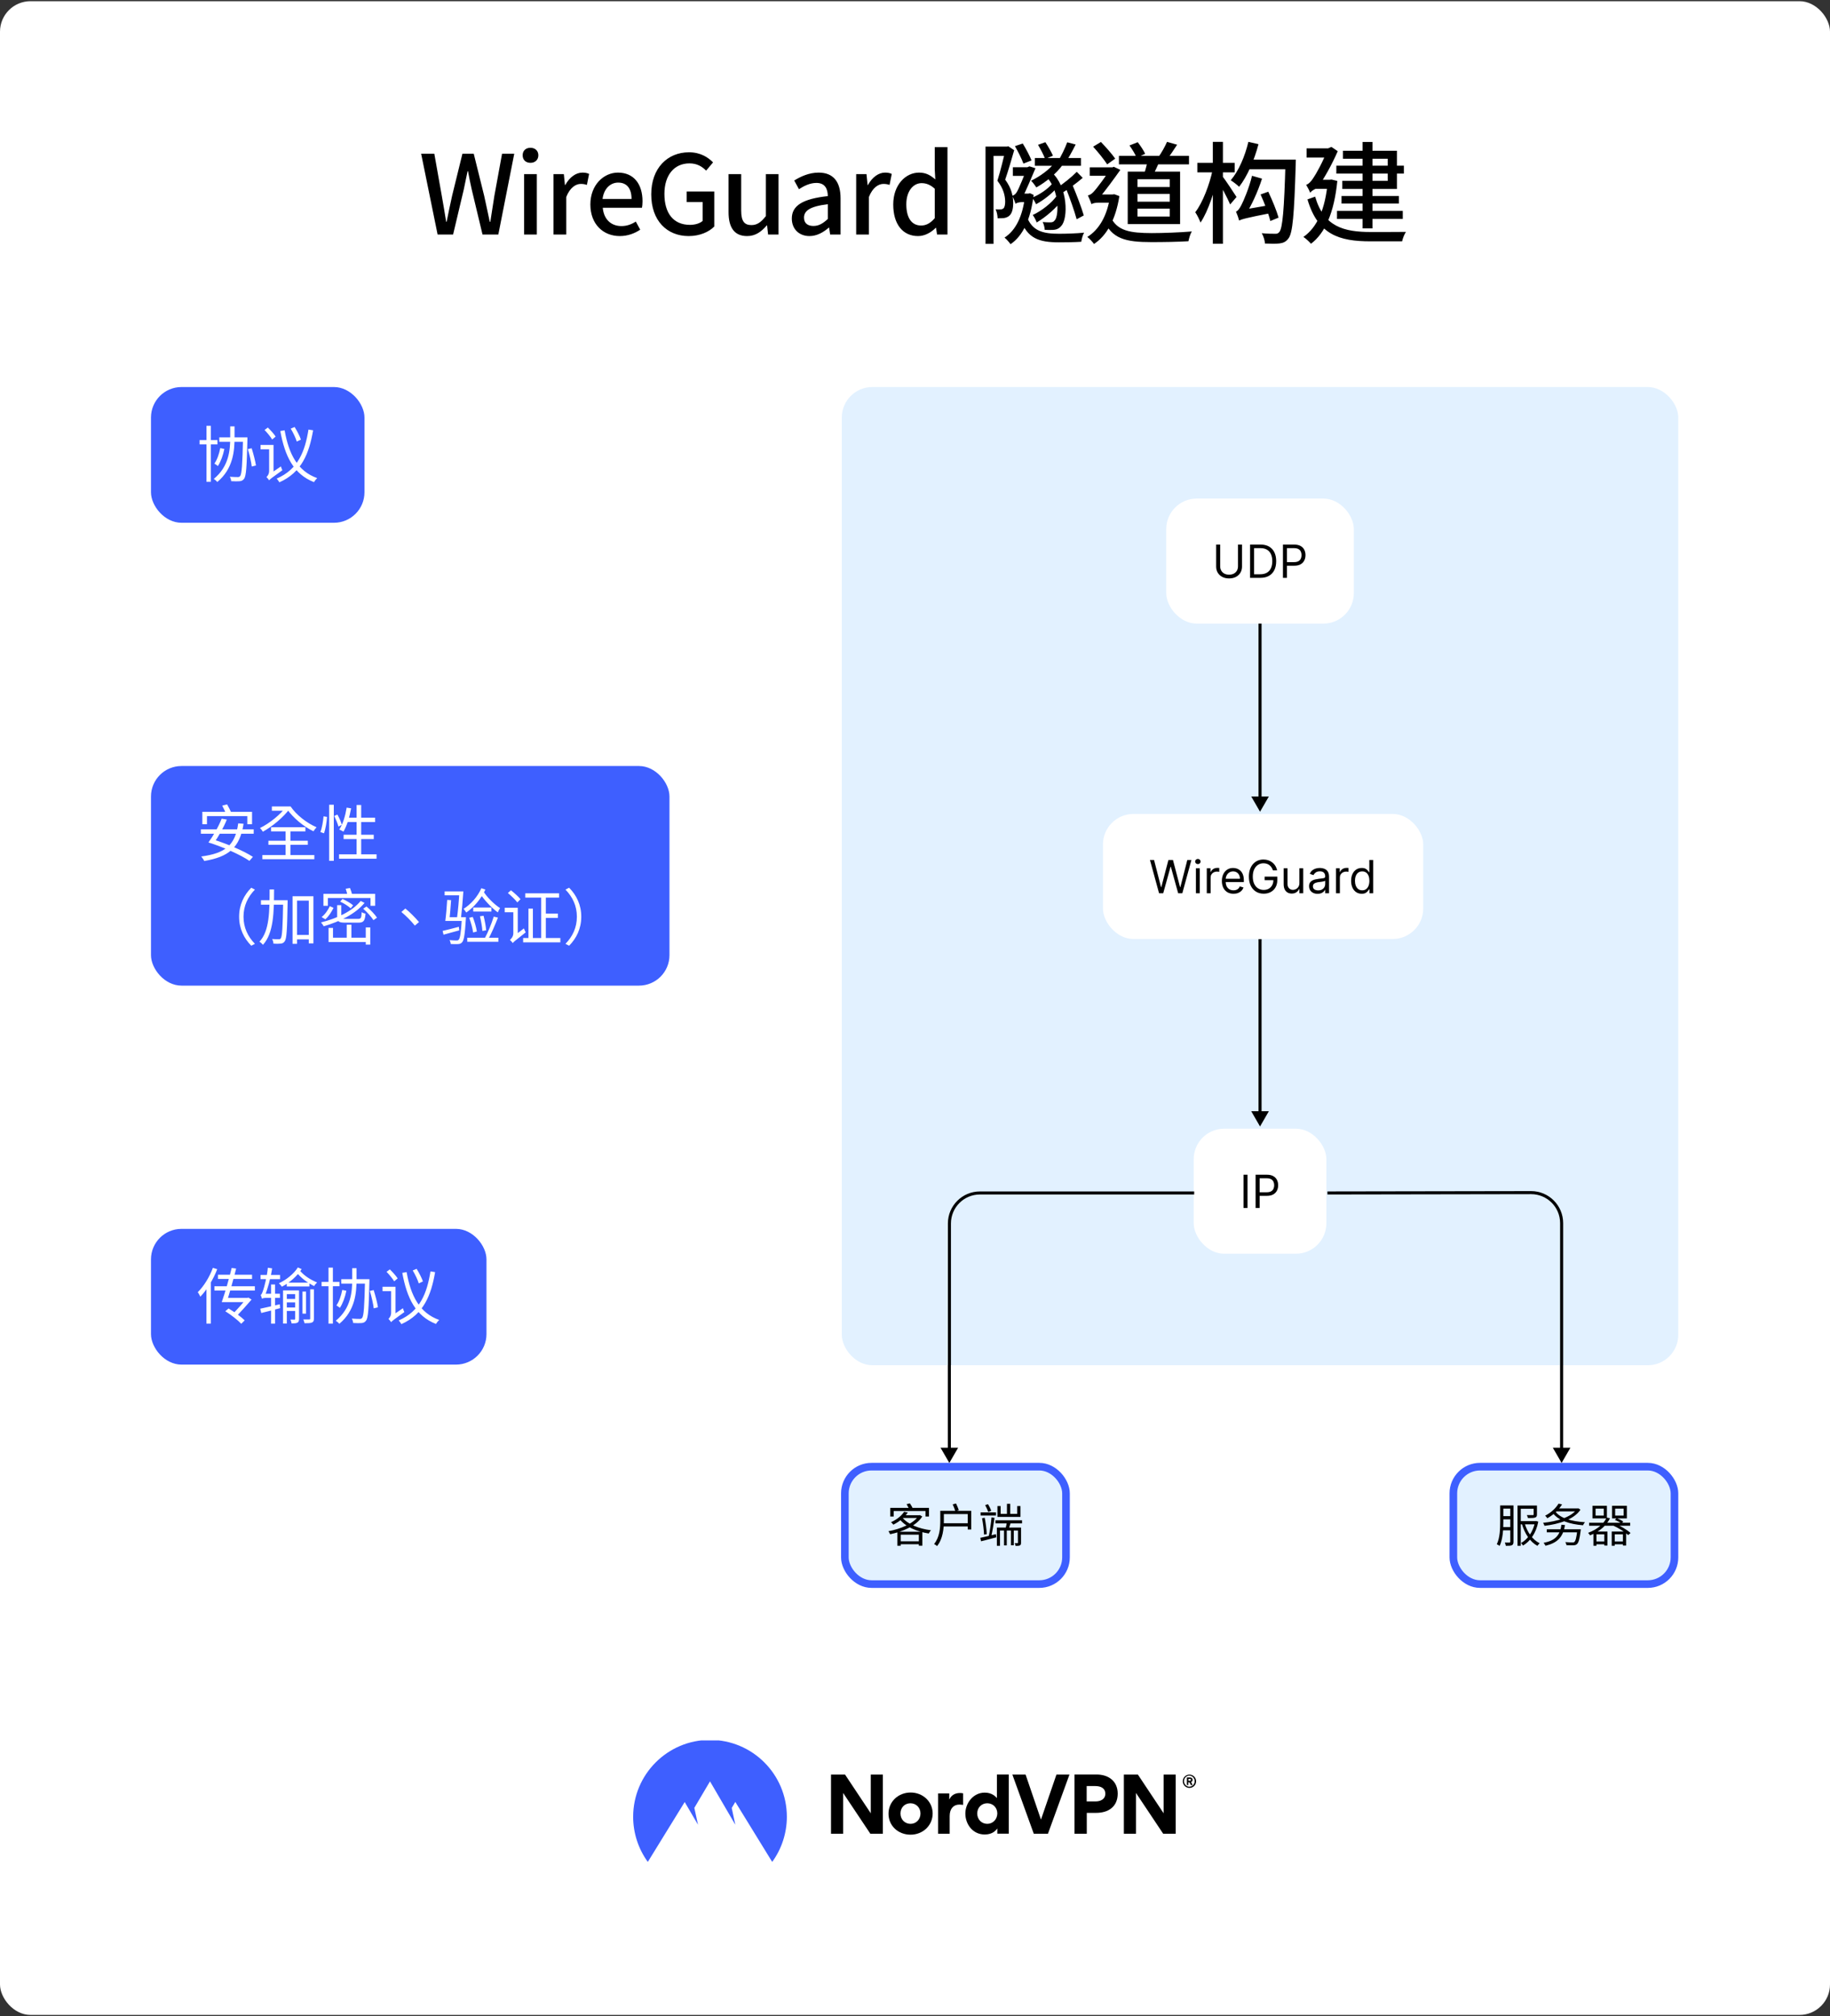
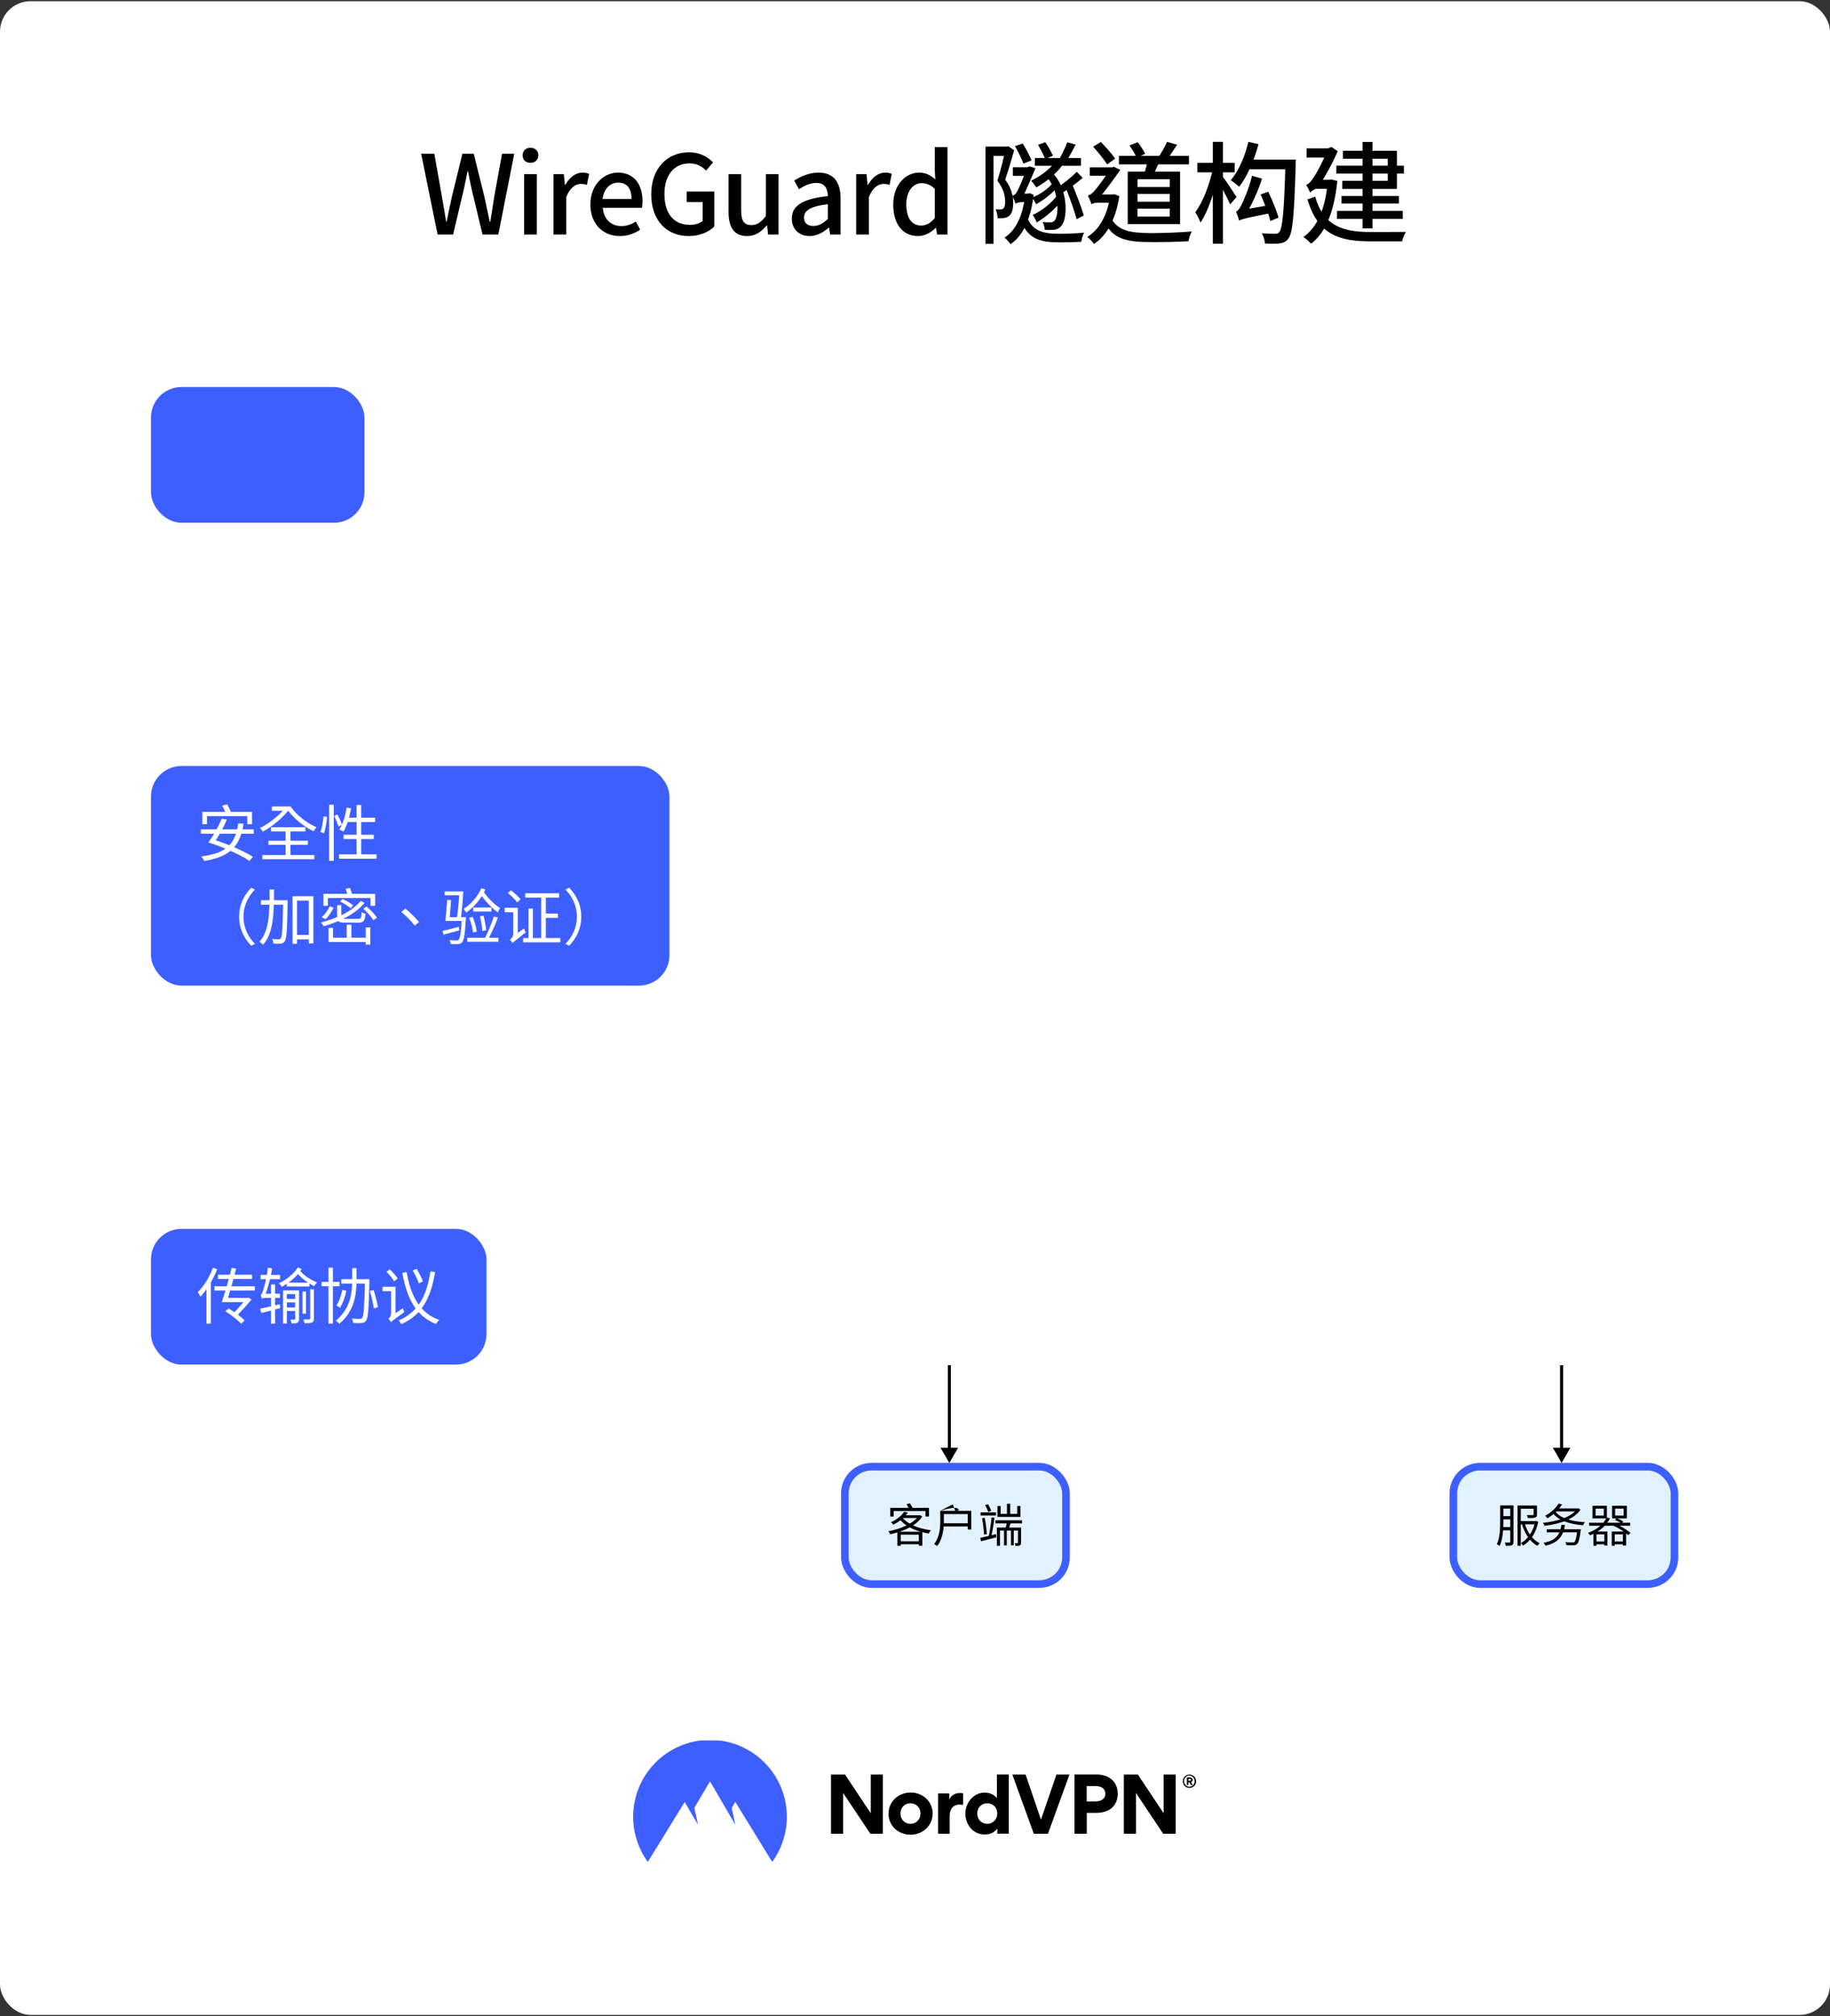
<svg xmlns="http://www.w3.org/2000/svg" fill="none" height="1322" viewBox="0 0 1200 1322" width="1200">
  <rect x="0" y="0" width="1200" height="1322" fill="#333333" stroke="none" />
  <clipPath id="clip0_1246_4312">
-     <rect height="641.425" rx="20" width="548.515" x="552" y="253.787" />
-   </clipPath>
+     </clipPath>
  <clipPath id="clip1_1246_4312">
    <path d="M551.515 895.212H1100.515V1041.212H551.515Z" />
  </clipPath>
  <clipPath id="clip2_1246_4312">
    <path d="M99.757 1141.21H1099.757V1221.21H99.757Z" />
  </clipPath>
  <rect fill="#ffffff" height="1320.43" rx="20" width="1200" y=".787" />
  <path d="M286.958 153.787 276.158 100.795H284.798L289.694 128.371C290.702 133.987 291.638 139.675 292.574 145.435H292.862C294.014 139.675 295.238 133.987 296.462 128.371L303.23 100.795H310.646L317.486 128.371C318.782 133.915 319.862 139.675 321.158 145.435H321.518C322.382 139.675 323.318 133.987 324.182 128.371L329.222 100.795H337.214L326.774 153.787H316.406L309.35 124.339C308.414 120.235 307.622 116.275 306.902 112.243H306.614C305.822 116.275 304.886 120.235 304.094 124.339L297.11 153.787H286.958ZM343.662 153.787V114.187H352.014V153.787H343.662ZM347.838 106.771C344.742 106.771 342.726 104.827 342.726 101.803 342.726 98.852 344.742 96.907 347.838 96.907 350.862 96.907 353.022 98.852 353.022 101.803 353.022 104.827 350.862 106.771 347.838 106.771ZM362.964 153.787V114.187H369.732L370.452 121.315H370.668C373.476 116.203 377.652 113.179 381.9 113.179 383.844 113.179 385.068 113.467 386.292 114.043L384.852 121.243C383.484 120.811 382.476 120.595 380.82 120.595 377.652 120.595 373.764 122.899 371.316 129.163V153.787H362.964ZM406.42 154.795C395.62 154.795 387.124 147.091 387.124 134.059 387.124 121.171 395.98 113.179 405.196 113.179 415.636 113.179 421.324 120.739 421.324 131.971 421.324 133.627 421.18 135.211 420.964 136.219H395.26C395.908 143.779 400.66 148.243 407.5 148.243 411.028 148.243 413.98 147.163 416.932 145.291L419.812 150.619C416.14 153.067 411.604 154.795 406.42 154.795ZM395.116 130.459H414.124C414.124 123.619 411.1 119.731 405.34 119.731 400.372 119.731 395.98 123.547 395.116 130.459ZM451.593 154.795C437.481 154.795 427.041 144.859 427.041 127.435 427.041 110.155 437.769 99.859 451.809 99.859 459.297 99.859 464.337 103.171 467.577 106.483L463.041 111.883C460.377 109.219 457.137 107.131 452.097 107.131 442.161 107.131 435.681 114.763 435.681 127.147 435.681 139.747 441.513 147.451 452.457 147.451 455.697 147.451 458.937 146.515 460.737 144.859V132.475H450.297V125.563H468.369V148.531C464.841 152.131 458.793 154.795 451.593 154.795ZM489.91 154.795C481.486 154.795 477.742 149.179 477.742 139.099V114.187H486.022V138.091C486.022 144.931 488.038 147.595 492.718 147.595 496.39 147.595 498.91 145.867 502.222 141.691V114.187H510.502V153.787H503.662L503.014 147.811H502.798C499.198 151.987 495.382 154.795 489.91 154.795ZM530.814 154.795C524.046 154.795 519.222 150.259 519.222 143.275 519.222 134.779 526.422 130.387 542.838 128.587 542.766 123.979 541.11 119.947 535.35 119.947 531.174 119.947 527.214 121.891 523.902 124.051L520.806 118.363C524.838 115.843 530.454 113.179 536.79 113.179 546.654 113.179 551.19 119.443 551.19 130.027V153.787H544.35L543.702 149.323H543.414C539.814 152.419 535.566 154.795 530.814 154.795ZM533.406 148.171C536.862 148.171 539.598 146.587 542.838 143.563V133.915C531.102 135.283 527.214 138.235 527.214 142.699 527.214 146.587 529.878 148.171 533.406 148.171ZM561.428 153.787V114.187H568.196L568.916 121.315H569.132C571.94 116.203 576.116 113.179 580.364 113.179 582.308 113.179 583.532 113.467 584.756 114.043L583.316 121.243C581.948 120.811 580.94 120.595 579.284 120.595 576.116 120.595 572.228 122.899 569.78 129.163V153.787H561.428ZM602.004 154.795C592.068 154.795 585.732 147.163 585.732 134.059 585.732 121.171 593.868 113.179 602.652 113.179 607.188 113.179 610.14 114.907 613.308 117.643L612.948 111.091V96.475H621.3V153.787H614.46L613.812 149.395H613.596C610.572 152.419 606.468 154.795 602.004 154.795ZM604.02 147.883C607.26 147.883 610.14 146.371 612.948 143.059V123.763C610.068 121.099 607.26 120.091 604.308 120.091 598.764 120.091 594.3 125.419 594.3 133.915 594.3 142.915 597.828 147.883 604.02 147.883ZM646.247 96.115H661.079V102.235H651.503V159.907H646.247V96.115ZM659.351 96.115H660.359L661.151 95.9 665.039 98.492C663.311 104.467 661.151 112.027 659.135 117.787 663.383 123.547 664.319 128.587 664.391 132.907 664.391 137.083 663.599 140.107 661.655 141.619 660.791 142.339 659.639 142.771 658.343 142.987 657.191 143.131 655.607 143.131 654.167 143.131 654.167 141.475 653.663 138.883 652.871 137.227 654.167 137.371 655.175 137.371 656.111 137.299 656.831 137.299 657.407 137.083 657.983 136.651 658.775 136.003 659.135 134.203 659.135 132.115 659.063 128.443 658.127 123.763 654.023 118.507 656.111 111.955 658.271 102.811 659.351 98.059V96.115ZM678.575 103.603H708.815V108.715H678.575V103.603ZM685.487 115.339 689.591 112.963C700.319 122.467 700.463 143.203 695.999 148.027 694.271 150.187 692.327 150.763 689.663 150.763 688.439 150.835 686.783 150.763 685.055 150.691 684.983 149.251 684.551 147.019 683.687 145.579 685.559 145.795 687.359 145.795 688.511 145.795 689.879 145.795 690.815 145.651 691.751 144.355 694.487 141.187 694.703 123.619 685.487 115.339ZM691.823 106.411 696.791 108.139C692.615 113.899 685.775 119.443 679.583 122.899 678.935 121.891 677.207 119.515 676.127 118.507 682.031 115.627 688.223 111.163 691.823 106.411ZM690.023 120.379 693.551 122.467C690.311 126.571 684.407 131.251 679.367 133.915 678.863 132.691 677.711 130.675 676.775 129.595 681.455 127.795 687.215 123.907 690.023 120.379ZM693.047 128.299 696.863 130.603C693.047 136.075 685.847 142.339 679.799 145.867 679.295 144.427 678.143 142.195 677.207 140.971 682.895 138.379 689.663 133.123 693.047 128.299ZM698.879 123.187 703.199 121.171C706.007 127.723 709.247 136.363 710.687 141.259L706.007 143.779C704.639 138.667 701.543 129.811 698.879 123.187ZM706.079 112.675 709.967 116.635C705.791 120.235 700.247 124.267 695.999 126.787L692.903 123.331C696.935 120.739 702.695 116.131 706.079 112.675ZM699.815 93.308 705.359 94.748C703.127 99.212 700.319 104.323 698.015 107.563L693.551 106.123C695.711 102.667 698.447 97.124 699.815 93.308ZM680.663 94.963 685.487 93.236C687.359 96.043 689.447 99.787 690.455 102.091L685.343 104.251C684.407 101.731 682.391 97.844 680.663 94.963ZM665.543 95.828 670.655 94.1C672.815 97.627 675.263 102.235 676.415 105.187L671.087 107.275C670.007 104.179 667.559 99.356 665.543 95.828ZM664.175 109.651H674.615V115.339H664.175V109.651ZM673.319 142.051C676.919 151.699 684.263 153.283 694.559 153.283 699.239 153.283 706.151 153.067 710.903 152.563 710.039 153.931 709.247 156.811 709.031 158.539 704.711 158.827 699.167 158.899 694.343 158.899 681.455 158.899 673.751 156.451 669.143 143.851L673.319 142.051ZM672.239 126.931H674.399L675.407 126.715 677.783 127.795C675.839 144.211 670.583 154.723 662.663 160.123 661.799 158.899 659.855 156.667 658.703 155.803 666.047 151.051 670.655 141.907 672.239 127.939V126.931ZM665.903 133.627V128.299L668.639 126.931H674.903V132.547H669.791C668.423 132.547 666.479 133.051 665.903 133.627ZM665.903 133.627C665.543 132.259 664.391 129.523 663.743 128.371 664.823 128.011 665.759 127.579 666.623 126.139 667.991 124.195 672.095 113.899 673.535 109.939V109.723L675.047 109.075 679.007 110.299C676.919 115.123 672.815 125.275 670.151 129.955 670.151 129.955 665.903 132.115 665.903 133.627ZM733.727 102.163H779.663V107.779H733.727V102.163ZM752.663 104.611 760.511 105.187C759.071 108.931 757.127 112.891 755.687 115.483L750.071 114.619C751.079 111.595 752.231 107.491 752.663 104.611ZM765.263 93.019 771.887 94.891C769.511 98.492 767.063 102.307 764.975 104.755L759.575 103.027C761.591 100.291 763.967 96.043 765.263 93.019ZM740.639 95.395 746.039 93.236C747.839 95.54 749.999 98.779 750.935 100.867L745.319 103.387C744.455 101.227 742.439 97.844 740.639 95.395ZM745.895 127.147V132.259H767.063V127.147H745.895ZM745.895 136.795V141.979H767.063V136.795H745.895ZM745.895 117.499V122.611H767.063V117.499H745.895ZM739.487 112.531H773.831V146.947H739.487V112.531ZM716.807 96.188 721.919 93.091C725.231 96.547 729.263 101.083 731.279 104.035L726.023 107.779C724.079 104.755 720.047 99.716 716.807 96.188ZM714.575 109.723H730.127V115.267H714.575V109.723ZM728.183 141.979C732.359 151.555 741.359 152.779 755.111 152.851 762.671 152.851 773.831 152.419 781.535 151.771 780.599 153.139 779.663 156.307 779.303 158.179 772.247 158.611 763.103 158.755 754.967 158.755 738.191 158.755 728.975 156.667 723.647 143.995L728.183 141.979ZM727.967 127.507H729.551L730.703 127.363 734.015 128.587C731.567 144.211 725.591 154.579 717.383 159.979 716.519 158.683 714.287 156.307 712.991 155.371 720.695 150.619 726.023 141.547 727.967 128.587V127.507ZM715.727 133.915V128.947L718.535 127.507H730.055L729.983 132.907H720.047C718.247 132.907 716.303 133.339 715.727 133.915ZM715.727 133.915C715.295 132.475 713.999 129.451 713.351 128.155 714.503 127.867 715.655 127.363 716.951 125.923 719.183 123.763 726.023 114.259 728.471 110.371V110.155L730.343 109.363 734.663 111.379C731.207 116.275 724.655 125.347 720.551 130.027 720.551 130.027 715.727 132.331 715.727 133.915ZM818.615 93.019 825.239 94.531C822.431 105.259 817.823 115.699 812.567 122.467 811.343 121.315 808.607 119.155 807.023 118.219 812.207 112.171 816.311 102.667 818.615 93.019ZM818.687 104.683H845.471V111.019H815.591L818.687 104.683ZM842.951 104.683H849.719C849.719 104.683 849.647 107.131 849.647 108.067 848.639 141.331 847.631 152.635 844.967 156.235 843.311 158.539 841.583 159.259 839.135 159.619 836.831 159.907 833.159 159.835 829.487 159.691 829.415 157.819 828.551 154.867 827.399 152.923 831.143 153.283 834.527 153.283 836.111 153.283 837.407 153.355 838.127 153.067 838.919 152.131 841.007 149.611 842.087 137.731 842.951 106.195V104.683ZM812.567 144.643 812.207 139.531 815.087 137.515 832.943 134.419C833.159 136.075 833.591 138.451 833.951 139.603 816.671 142.987 814.151 143.779 812.567 144.643ZM812.567 144.643C812.279 143.419 811.199 140.323 810.479 138.739 811.703 138.379 812.783 136.795 814.007 134.491 815.231 132.187 819.119 123.331 820.991 115.267L827.543 117.139C824.807 125.779 820.559 134.923 816.527 141.187V141.331C816.527 141.331 812.567 143.419 812.567 144.643ZM826.607 127.507 831.647 125.707C834.239 131.107 837.191 138.379 838.415 142.699L833.015 144.931C831.935 140.467 829.127 133.051 826.607 127.507ZM785.135 106.771H809.615V113.035H785.135V106.771ZM795.287 93.019H801.911V159.835H795.287V93.019ZM795.215 111.163 799.031 112.603C796.943 124.411 792.263 138.523 787.223 145.939 786.503 143.995 784.991 140.899 783.767 139.171 788.663 132.907 793.199 120.883 795.215 111.163ZM801.695 115.699C803.351 117.715 809.471 127.003 810.839 129.163L806.663 134.059C805.007 130.099 800.471 121.603 798.455 118.291L801.695 115.699ZM876.287 108.643H920.567V113.827H876.287V108.643ZM879.671 128.515H917.327V133.483H879.671V128.515ZM876.719 138.307H919.847V143.563H876.719V138.307ZM893.495 93.091H899.975V149.755H893.495V93.091ZM880.607 98.852H916.031V123.907H880.175V118.579H909.983V104.107H880.607V98.852ZM856.775 97.267H873.191V103.315H856.775V97.267ZM862.391 117.859H873.047V123.835H861.887L862.391 117.859ZM870.671 117.859H871.895L873.119 117.715 876.935 118.651C874.847 139.531 868.871 152.923 859.655 159.835 858.647 158.611 856.127 156.235 854.687 155.371 863.687 149.107 869.015 137.299 870.671 119.083V117.859ZM862.391 128.947C868.079 148.675 881.183 152.131 898.967 152.131 902.351 152.131 917.687 152.131 921.935 152.059 920.927 153.427 919.775 156.451 919.415 158.251H898.751C878.087 158.251 864.191 153.859 857.351 130.747L862.391 128.947ZM859.223 126.571C858.719 125.203 857.351 122.539 856.487 121.171 857.927 120.811 859.799 119.011 861.239 116.635 862.823 114.403 867.719 105.835 870.599 97.772V97.412L873.047 96.332 877.223 99.139C873.191 108.283 868.295 117.067 863.903 123.115V123.187C863.903 123.187 859.223 125.275 859.223 126.571Z" fill="#000000" />
  <rect fill="#3e5fff" height="89" rx="20" width="140" x="99" y="253.787" />
-   <path d="M130.88 288.587H142.6V291.387H130.88V288.587ZM135.4 279.187H138.28V315.947H135.4V279.187ZM143.8 286.787H160.52V289.707H143.8V286.787ZM159.36 286.787H162.24C162.24 286.787 162.24 287.907 162.24 288.307 161.8 306.187 161.44 312.147 160.04 313.947 159.24 315.067 158.4 315.387 157.12 315.547 155.88 315.667 153.72 315.627 151.6 315.507 151.52 314.667 151.2 313.427 150.68 312.627 152.96 312.787 155.08 312.827 155.92 312.827 156.64 312.827 157.04 312.707 157.44 312.187 158.56 310.907 158.96 304.707 159.36 287.507V286.787ZM144.44 293.827 147.12 294.387C146.28 298.587 144.72 302.787 142.88 305.587 142.4 305.147 141.28 304.387 140.6 303.987 142.4 301.427 143.68 297.667 144.44 293.827ZM162.52 294.467 165.04 293.947C166.2 297.627 167.44 302.427 167.84 305.227L165.08 305.907C164.76 303.067 163.64 298.187 162.52 294.467ZM150.96 279.587H153.8V286.747C153.8 295.627 152.96 307.307 142.48 316.067 142 315.387 140.92 314.467 140.2 314.027 150.24 305.787 150.96 294.947 150.96 286.747V279.587ZM186.64 282.147C189.32 297.587 195.12 308.947 208 313.507 207.28 314.147 206.32 315.347 205.88 316.147 192.56 310.907 186.84 299.267 183.8 282.627L186.64 282.147ZM190.64 281.067 193.2 279.987C194.84 282.627 196.64 286.107 197.32 288.267L194.6 289.547C193.96 287.347 192.28 283.747 190.64 281.067ZM202.28 281.667 205.32 282.147C202.68 297.347 197.88 309.707 183.2 316.267 182.8 315.547 182 314.427 181.44 313.827 195.48 307.787 200 295.947 202.28 281.667ZM173.48 281.947 175.64 280.347C177.48 282.147 179.76 284.667 180.76 286.267L178.48 288.187C177.48 286.467 175.32 283.867 173.48 281.947ZM176.48 314.947 175.96 312.147 176.8 310.907 184.2 305.827C184.4 306.627 184.88 307.787 185.16 308.347 178.12 313.387 177.08 314.187 176.48 314.947ZM170.84 291.747H178.96V294.627H170.84V291.747ZM176.48 314.947C176.12 314.347 175.24 313.267 174.72 312.827 175.4 312.227 176.48 310.827 176.48 308.787V291.747H179.36V310.947C179.36 310.947 176.48 313.747 176.48 314.947Z" fill="#ffffff" />
  <rect fill="#3e5fff" height="144" rx="20" width="340" x="99" y="502.287" />
  <path d="M132.68 532.327H165.28V540.447H162.16V535.127H135.72V540.447H132.68V532.327ZM156.2 539.887 159.72 540.167C157.2 556.047 149.88 561.847 133.92 564.567 133.6 563.807 132.6 562.367 131.96 561.607 147.64 559.527 154.32 554.287 156.2 539.887ZM131.72 543.807H166.36V546.687H131.72V543.807ZM145.72 528.247 148.92 527.447C149.92 529.207 151.12 531.527 151.68 532.927L148.36 533.927C147.8 532.487 146.68 530.047 145.72 528.247ZM136.68 552.407 138.68 550.127C147.84 552.847 159.68 557.807 165.84 561.847L163.56 564.487C157.8 560.527 146.04 555.287 136.68 552.407ZM136.68 552.407C139.64 548.407 143.4 541.887 145.36 536.807L148.72 537.407C146.68 542.647 143 548.927 140.4 552.607L136.68 552.407ZM176 551.287H201.84V553.967H176V551.287ZM177.76 542.447H200.28V545.167H177.76V542.447ZM172.04 560.687H206.12V563.407H172.04V560.687ZM187.28 543.567H190.44V562.207H187.28V543.567ZM178.28 528.807H190.24V531.607H178.28V528.807ZM187.2 528.807H190.56C194.32 534.367 201.24 539.767 207.6 542.447 207 543.047 206 544.287 205.56 545.087 199.04 542.007 192.24 536.287 188.16 530.527H187.2V528.807ZM187.76 528.807 189.96 530.327C186 535.767 178.48 542.047 172.36 545.367 171.96 544.607 171.16 543.567 170.48 542.927 176.56 540.047 184.08 534.007 187.76 528.807ZM215.84 527.687H218.88V564.447H215.84V527.687ZM212.16 535.287 214.44 535.647C214.24 538.887 213.52 543.527 212.44 546.407L210.08 545.607C211.16 542.927 211.88 538.527 212.16 535.287ZM219.16 535.047 221.24 534.127C222.48 536.287 223.72 539.127 224.16 540.847L221.92 541.967C221.48 540.207 220.28 537.287 219.16 535.047ZM227.32 529.567 230.24 530.047C229.2 535.887 227.44 541.567 225.2 545.327 224.6 544.887 223.24 544.247 222.48 543.927 224.84 540.407 226.44 534.967 227.32 529.567ZM227.36 536.167H245.96V539.047H226.44L227.36 536.167ZM233.84 527.847H236.84V561.847H233.84V527.847ZM225.32 547.367H245.08V550.207H225.32V547.367ZM222.32 560.207H246.92V563.087H222.32V560.207ZM156.8 601.087C156.8 593.287 159.96 586.967 164.76 582.087L167.16 583.327C162.52 588.087 159.68 593.967 159.68 601.087 159.68 608.247 162.52 614.127 167.16 618.887L164.76 620.127C159.96 615.247 156.8 608.927 156.8 601.087ZM193.2 613.047H204.08V615.967H193.2V613.047ZM171.12 590.287H186.48V593.207H171.12V590.287ZM191.84 587.687H205.52V618.607H202.48V590.567H194.76V618.887H191.84V587.687ZM185.68 590.287H188.6C188.6 590.287 188.6 591.407 188.6 591.807 188.28 609.607 188 615.447 186.72 617.207 186 618.247 185.28 618.607 184.08 618.727 182.96 618.887 181.12 618.887 179.32 618.767 179.28 617.887 178.96 616.567 178.44 615.727 180.32 615.887 182.04 615.887 182.8 615.887 183.4 615.927 183.76 615.807 184.12 615.287 185.04 614.047 185.4 608.127 185.68 591.007V590.287ZM176.8 583.247H179.72C179.68 598.007 179.48 611.887 172.44 619.527 171.92 618.847 170.88 617.927 170.12 617.487 176.8 610.447 176.76 597.247 176.8 583.247ZM216.28 594.207 218.72 595.287C217.44 597.807 215.64 600.847 213.32 602.807L210.88 601.327C213.2 599.567 215.16 596.607 216.28 594.207ZM221.08 593.527H223.8V601.207C223.8 602.327 224.24 602.527 226.6 602.527 227.68 602.527 233.28 602.527 234.72 602.527 236.68 602.527 237 602.007 237.16 598.127 237.8 598.567 238.92 598.967 239.68 599.127 239.32 603.847 238.44 605.007 234.92 605.007 234 605.007 227.32 605.007 226.44 605.007 222.16 605.007 221.08 604.247 221.08 601.247V593.527ZM223.08 591.207 224.6 589.447C227.04 590.527 230.04 592.287 231.56 593.647L229.96 595.607C228.52 594.207 225.52 592.327 223.08 591.207ZM238.16 595.847 240.32 594.407C242.88 596.527 245.88 599.607 247.2 601.727L244.88 603.367C243.6 601.287 240.72 598.087 238.16 595.847ZM236.52 590.767 239.04 592.047C232.92 599.487 222.56 604.367 212.28 607.367 211.92 606.687 211.04 605.447 210.48 604.847 220.88 602.287 230.96 597.567 236.52 590.767ZM227.36 606.327H230.44V616.367H227.36V606.327ZM239.84 608.127H242.8V619.407H239.84V608.127ZM212.08 586.127H246V593.967H242.96V588.847H215V593.967H212.08V586.127ZM226.68 582.767 229.52 582.287C230.16 583.807 230.76 585.807 230.96 587.047L227.96 587.647C227.76 586.367 227.24 584.327 226.68 582.767ZM215.44 608.447H218.36V614.847H241.52V617.687H215.44V608.447ZM272.04 606.927C269.48 603.767 266.04 600.327 263.2 598.007L265.8 595.727C268.68 598.047 272.28 601.687 274.76 604.607L272.04 606.927ZM302.88 601.407H305.52C305.52 601.407 305.52 602.247 305.48 602.647 304.84 612.807 304.24 616.607 303 617.887 302.32 618.687 301.56 618.967 300.4 619.047 299.36 619.127 297.48 619.087 295.56 619.007 295.52 618.207 295.24 617.167 294.76 616.447 296.76 616.647 298.6 616.687 299.32 616.687 300 616.687 300.4 616.647 300.76 616.207 301.68 615.287 302.32 611.607 302.88 601.887V601.407ZM290.24 610.407C293 609.807 296.92 608.767 300.88 607.727L301.16 610.047C297.52 611.047 293.84 612.087 290.84 612.887L290.24 610.407ZM291.56 584.527H302.12V587.087H291.56V584.527ZM301.24 584.527H303.84C303.48 590.167 302.8 597.767 302.28 602.047L299.64 602.207C300.28 597.687 301 590.007 301.24 584.527ZM293.24 590.087 295.8 590.247C295.52 594.607 295.04 600.447 294.56 603.887H292C292.48 600.327 293 594.407 293.24 590.087ZM292.92 601.407H303.32V603.887H292.92V601.407ZM316.64 583.967C319.04 588.007 323.88 592.887 327.96 595.487 327.4 596.167 326.72 597.447 326.44 598.287 322.12 595.127 317.16 589.807 314.44 585.367L316.64 583.967ZM315.64 582.407 318.28 583.287C315.44 589.487 310.76 594.887 305.76 598.367 305.44 597.807 304.52 596.567 303.96 595.967 308.8 592.927 313.2 588.007 315.64 582.407ZM310.32 595.087H322.24V597.727H310.32V595.087ZM307.68 601.807 310 601.247C311.2 604.247 312.32 608.207 312.68 610.807L310.24 611.447C309.92 608.847 308.8 604.887 307.68 601.807ZM314.72 600.807 317.08 600.487C317.88 603.527 318.6 607.407 318.8 610.007L316.32 610.407C316.16 607.807 315.44 603.847 314.72 600.807ZM323.76 601.047 326.52 601.687C324.68 606.407 322.16 612.367 320.04 616.007L317.84 615.327C319.88 611.607 322.44 605.407 323.76 601.047ZM306.4 614.887H326.8V617.527H306.4V614.887ZM354.88 586.567H357.92V616.567H354.88V586.567ZM346.52 595.807H349.44V616.807H346.52V595.807ZM356 599.047H365.84V601.887H356V599.047ZM344.44 585.767H366.6V588.567H344.44V585.767ZM343.04 615.087H367.44V617.927H343.04V615.087ZM333.04 585.567 335.04 583.767C337.24 585.487 340 587.967 341.32 589.607L339.24 591.727C337.96 590.007 335.24 587.407 333.04 585.567ZM336.24 618.367 335.6 615.527 336.36 614.247 343.56 608.767C343.84 609.567 344.36 610.767 344.72 611.367 337.92 616.727 336.84 617.567 336.24 618.367ZM330.96 595.247H338.36V598.167H330.96V595.247ZM336.24 618.367C335.88 617.807 334.92 616.807 334.36 616.327 335.16 615.687 336.6 614.127 336.6 612.007V595.247H339.52V614.087C339.52 614.087 336.24 617.167 336.24 618.367ZM381.16 601.087C381.16 608.927 378 615.247 373.2 620.127L370.8 618.887C375.44 614.127 378.28 608.247 378.28 601.087 378.28 593.967 375.44 588.087 370.8 583.327L373.2 582.087C378 586.967 381.16 593.287 381.16 601.087Z" fill="#ffffff" />
  <rect fill="#3e5fff" height="89" rx="20" width="220" x="99" y="805.787" />
  <path d="M139.6 831.347 142.44 832.227C139.8 839.027 135.72 845.787 131.36 850.267 131.08 849.587 130.24 847.987 129.68 847.307 133.64 843.427 137.36 837.427 139.6 831.347ZM135.36 841.667 138.24 838.787 138.28 838.827V867.947H135.36V841.667ZM147.92 851.027H162.76V853.827H147.92V851.027ZM161.8 851.027H162.36L162.84 850.827 164.96 852.147C162.12 855.467 158.04 860.027 154.56 863.667L152.12 862.147C155.52 858.627 159.68 853.947 161.8 851.347V851.027ZM151.92 831.427 154.84 831.827C153.08 838.867 150.4 848.427 148.64 853.827H145.4C147.44 848.147 150.24 838.387 151.92 831.427ZM142.92 835.867H165.28V838.627H142.92V835.867ZM140.6 843.427H167.12V846.227H140.6V843.427ZM147.72 859.787 149.88 857.987C153.76 860.267 158.2 863.547 160.44 865.787L158.2 868.027C156.04 865.707 151.52 862.147 147.72 859.787ZM170.84 835.987H183.64V838.747H170.84V835.987ZM177.76 842.227H180.36V867.947H177.76V842.227ZM170.64 858.147C173.92 857.467 178.72 856.347 183.48 855.227L183.68 857.787C179.36 858.947 174.84 860.107 171.32 860.947L170.64 858.147ZM171.8 851.627C171.68 851.067 171.24 849.747 170.92 849.107 171.56 848.907 172.04 847.587 172.64 845.787 173.24 844.067 175.08 837.307 175.64 831.267L178.44 831.707C177.48 838.147 175.56 845.147 173.56 849.987V850.027C173.56 850.027 171.8 851.027 171.8 851.627ZM171.8 851.627V849.067L173.4 848.307H183.56V851.027H174.56C173.32 851.027 172.12 851.267 171.8 851.627ZM188.04 841.067H202.88V843.547H188.04V841.067ZM185.6 846.147H194.36V848.587H188.08V867.867H185.6V846.147ZM193.56 846.147H196.08V864.827C196.08 866.107 195.84 866.867 195 867.307 194.2 867.747 192.96 867.787 191.2 867.787 191.12 867.067 190.8 865.987 190.44 865.267 191.68 865.307 192.76 865.307 193.12 865.307 193.48 865.267 193.56 865.187 193.56 864.827V846.147ZM187.36 851.747H195.32V854.027H187.36V851.747ZM187.32 857.347H195.28V859.627H187.32V857.347ZM198.36 846.907H200.68V861.387H198.36V846.907ZM203.4 845.427H205.84V864.587C205.84 866.027 205.56 866.787 204.56 867.187 203.6 867.627 202.04 867.667 199.68 867.667 199.56 866.987 199.24 865.907 198.88 865.187 200.72 865.227 202.28 865.227 202.8 865.187 203.28 865.187 203.4 865.067 203.4 864.587V845.427ZM195.32 831.067 197.8 832.187C194.84 836.827 189.84 841.147 184.84 843.707 184.4 843.027 183.6 842.107 182.88 841.467 187.72 839.227 192.68 835.307 195.32 831.067ZM196.32 832.787C199.48 836.627 203.48 839.027 207.92 840.947 207.24 841.547 206.4 842.507 206 843.307 201.36 840.947 197.4 838.107 193.96 833.747L196.32 832.787ZM210.88 840.587H222.6V843.387H210.88V840.587ZM215.4 831.187H218.28V867.947H215.4V831.187ZM223.8 838.787H240.52V841.707H223.8V838.787ZM239.36 838.787H242.24C242.24 838.787 242.24 839.907 242.24 840.307 241.8 858.187 241.44 864.147 240.04 865.947 239.24 867.067 238.4 867.387 237.12 867.547 235.88 867.667 233.72 867.627 231.6 867.507 231.52 866.667 231.2 865.427 230.68 864.627 232.96 864.787 235.08 864.827 235.92 864.827 236.64 864.827 237.04 864.707 237.44 864.187 238.56 862.907 238.96 856.707 239.36 839.507V838.787ZM224.44 845.827 227.12 846.387C226.28 850.587 224.72 854.787 222.88 857.587 222.4 857.147 221.28 856.387 220.6 855.987 222.4 853.427 223.68 849.667 224.44 845.827ZM242.52 846.467 245.04 845.947C246.2 849.627 247.44 854.427 247.84 857.227L245.08 857.907C244.76 855.067 243.64 850.187 242.52 846.467ZM230.96 831.587H233.8V838.747C233.8 847.627 232.96 859.307 222.48 868.067 222 867.387 220.92 866.467 220.2 866.027 230.24 857.787 230.96 846.947 230.96 838.747V831.587ZM266.64 834.147C269.32 849.587 275.12 860.947 288 865.507 287.28 866.147 286.32 867.347 285.88 868.147 272.56 862.907 266.84 851.267 263.8 834.627L266.64 834.147ZM270.64 833.067 273.2 831.987C274.84 834.627 276.64 838.107 277.32 840.267L274.6 841.547C273.96 839.347 272.28 835.747 270.64 833.067ZM282.28 833.667 285.32 834.147C282.68 849.347 277.88 861.707 263.2 868.267 262.8 867.547 262 866.427 261.44 865.827 275.48 859.787 280 847.947 282.28 833.667ZM253.48 833.947 255.64 832.347C257.48 834.147 259.76 836.667 260.76 838.267L258.48 840.187C257.48 838.467 255.32 835.867 253.48 833.947ZM256.48 866.947 255.96 864.147 256.8 862.907 264.2 857.827C264.4 858.627 264.88 859.787 265.16 860.347 258.12 865.387 257.08 866.187 256.48 866.947ZM250.84 843.747H258.96V846.627H250.84V843.747ZM256.48 866.947C256.12 866.347 255.24 865.267 254.72 864.827 255.4 864.227 256.48 862.827 256.48 860.787V843.747H259.36V862.947C259.36 862.947 256.48 865.747 256.48 866.947Z" fill="#ffffff" />
  <g clip-path="url(#clip0_1246_4312)">
    <rect fill="#e2f1ff" height="641.425" rx="20" width="548.515" x="552" y="253.787" />
-     <path d="M826.257 532.268 832.031 522.268H820.484L826.257 532.268ZM825.257 408.334V523.268H827.257V408.334H825.257Z" fill="#000000" />
    <path d="M826.257 738.647 832.031 728.647H820.484L826.257 738.647ZM825.257 615.713V729.647H827.257V615.713H825.257Z" fill="#000000" />
-     <rect fill="#ffffff" height="82" rx="20" width="87" x="782.757" y="740.092" />
    <path d="M818.05 770.274V792.092H815.408V770.274H818.05ZM823.348 792.092V770.274H830.72C832.431 770.274 833.831 770.583 834.917 771.2 836.011 771.811 836.821 772.639 837.346 773.683 837.872 774.727 838.135 775.891 838.135 777.177 838.135 778.463 837.872 779.631 837.346 780.682 836.828 781.733 836.025 782.571 834.939 783.196 833.852 783.814 832.46 784.123 830.762 784.123H825.478V781.779H830.677C831.849 781.779 832.79 781.577 833.5 781.172 834.211 780.767 834.725 780.22 835.045 779.531 835.372 778.835 835.535 778.051 835.535 777.177 835.535 776.303 835.372 775.522 835.045 774.833 834.725 774.144 834.207 773.605 833.49 773.214 832.772 772.816 831.821 772.617 830.635 772.617H825.99V792.092H823.348Z" fill="#000000" />
    <rect fill="#ffffff" height="82" rx="20" width="210" x="723.257" y="533.713" />
    <path d="M760.038 585.713 754.072 563.894H756.757L761.317 581.664H761.53L766.175 563.894H769.158L773.802 581.664H774.015L778.575 563.894H781.26L775.294 585.713H772.567L767.751 568.326H767.581L762.765 585.713H760.038ZM784.211 585.713V569.349H786.725V585.713H784.211ZM785.489 566.622C784.999 566.622 784.577 566.455 784.221 566.121 783.873 565.787 783.699 565.386 783.699 564.917 783.699 564.448 783.873 564.047 784.221 563.713 784.577 563.379 784.999 563.213 785.489 563.213 785.979 563.213 786.398 563.379 786.746 563.713 787.101 564.047 787.279 564.448 787.279 564.917 787.279 565.386 787.101 565.787 786.746 566.121 786.398 566.455 785.979 566.622 785.489 566.622ZM791.33 585.713V569.349H793.759V571.821H793.929C794.228 571.011 794.767 570.354 795.549 569.85 796.33 569.345 797.211 569.093 798.191 569.093 798.375 569.093 798.606 569.097 798.883 569.104 799.16 569.111 799.37 569.122 799.512 569.136V571.693C799.427 571.671 799.231 571.639 798.926 571.597 798.628 571.547 798.311 571.522 797.978 571.522 797.182 571.522 796.472 571.689 795.847 572.023 795.229 572.35 794.739 572.804 794.377 573.387 794.022 573.962 793.844 574.619 793.844 575.357V585.713H791.33ZM808.855 586.053C807.278 586.053 805.918 585.705 804.775 585.009 803.638 584.306 802.761 583.326 802.143 582.069 801.532 580.805 801.227 579.335 801.227 577.659 801.227 575.982 801.532 574.505 802.143 573.227 802.761 571.941 803.62 570.94 804.721 570.222 805.829 569.498 807.122 569.136 808.599 569.136 809.451 569.136 810.293 569.278 811.124 569.562 811.955 569.846 812.711 570.308 813.393 570.947 814.075 571.579 814.618 572.417 815.023 573.461 815.428 574.505 815.63 575.791 815.63 577.318V578.383H803.017V576.21H813.074C813.074 575.286 812.889 574.463 812.52 573.738 812.157 573.014 811.639 572.442 810.964 572.023 810.297 571.604 809.508 571.394 808.599 571.394 807.598 571.394 806.731 571.643 806 572.14 805.275 572.63 804.718 573.269 804.327 574.058 803.936 574.846 803.741 575.691 803.741 576.593V578.042C803.741 579.278 803.954 580.325 804.38 581.185 804.814 582.037 805.414 582.687 806.181 583.134 806.948 583.575 807.839 583.795 808.855 583.795 809.515 583.795 810.112 583.703 810.645 583.518 811.184 583.326 811.65 583.042 812.04 582.666 812.431 582.282 812.733 581.806 812.946 581.238L815.375 581.92C815.119 582.744 814.689 583.468 814.086 584.093 813.482 584.711 812.736 585.194 811.848 585.542 810.961 585.883 809.963 586.053 808.855 586.053ZM834.711 570.713C834.476 569.995 834.167 569.352 833.784 568.784 833.407 568.209 832.956 567.719 832.431 567.314 831.912 566.909 831.323 566.6 830.662 566.387 830.002 566.174 829.277 566.068 828.489 566.068 827.196 566.068 826.021 566.401 824.963 567.069 823.905 567.737 823.063 568.72 822.438 570.02 821.813 571.32 821.5 572.914 821.5 574.803 821.5 576.693 821.816 578.287 822.449 579.587 823.081 580.887 823.936 581.87 825.016 582.538 826.096 583.205 827.31 583.539 828.659 583.539 829.909 583.539 831.01 583.273 831.962 582.74 832.921 582.2 833.667 581.441 834.199 580.46 834.739 579.473 835.009 578.312 835.009 576.977L835.819 577.147H829.256V574.803H837.566V577.147C837.566 578.944 837.182 580.507 836.415 581.835 835.655 583.163 834.604 584.193 833.262 584.924 831.927 585.649 830.392 586.011 828.659 586.011 826.728 586.011 825.03 585.556 823.567 584.647 822.111 583.738 820.975 582.446 820.158 580.769 819.348 579.093 818.944 577.105 818.944 574.803 818.944 573.078 819.174 571.526 819.636 570.148 820.105 568.763 820.765 567.584 821.618 566.611 822.47 565.638 823.478 564.892 824.643 564.374 825.808 563.855 827.09 563.596 828.489 563.596 829.64 563.596 830.712 563.77 831.706 564.118 832.708 564.459 833.599 564.946 834.38 565.578 835.169 566.203 835.826 566.952 836.351 567.825 836.877 568.692 837.239 569.654 837.438 570.713H834.711ZM852.062 579.022V569.349H854.577V585.713H852.062V582.943H851.892C851.508 583.774 850.912 584.48 850.102 585.063 849.292 585.638 848.27 585.926 847.034 585.926 846.011 585.926 845.102 585.702 844.307 585.254 843.511 584.8 842.886 584.118 842.432 583.209 841.977 582.293 841.75 581.139 841.75 579.747V569.349H844.264V579.576C844.264 580.769 844.598 581.721 845.265 582.431 845.94 583.142 846.8 583.497 847.844 583.497 848.469 583.497 849.104 583.337 849.751 583.017 850.404 582.698 850.951 582.208 851.391 581.547 851.839 580.887 852.062 580.045 852.062 579.022ZM863.997 586.096C862.96 586.096 862.019 585.901 861.174 585.51 860.329 585.112 859.657 584.541 859.16 583.795 858.663 583.042 858.414 582.133 858.414 581.068 858.414 580.13 858.599 579.37 858.968 578.788 859.338 578.198 859.831 577.737 860.449 577.403 861.067 577.069 861.749 576.821 862.495 576.657 863.248 576.487 864.004 576.352 864.764 576.252 865.758 576.124 866.564 576.029 867.182 575.965 867.807 575.894 868.262 575.776 868.546 575.613 868.837 575.45 868.983 575.166 868.983 574.761V574.676C868.983 573.624 868.695 572.808 868.12 572.225 867.552 571.643 866.689 571.352 865.531 571.352 864.331 571.352 863.39 571.615 862.708 572.14 862.026 572.666 861.547 573.227 861.27 573.823L858.883 572.971C859.309 571.977 859.878 571.203 860.588 570.649 861.305 570.088 862.086 569.697 862.932 569.477 863.784 569.249 864.622 569.136 865.446 569.136 865.971 569.136 866.575 569.2 867.257 569.328 867.946 569.448 868.61 569.7 869.249 570.084 869.895 570.468 870.432 571.046 870.858 571.821 871.284 572.595 871.497 573.632 871.497 574.931V585.713H868.983V583.497H868.855C868.684 583.852 868.4 584.232 868.003 584.637 867.605 585.041 867.076 585.386 866.415 585.67 865.755 585.954 864.949 586.096 863.997 586.096ZM864.38 583.838C865.375 583.838 866.213 583.642 866.895 583.252 867.583 582.861 868.102 582.357 868.45 581.739 868.805 581.121 868.983 580.471 868.983 579.789V577.488C868.876 577.616 868.642 577.733 868.28 577.84 867.924 577.939 867.512 578.028 867.044 578.106 866.582 578.177 866.131 578.241 865.691 578.298 865.258 578.347 864.906 578.39 864.636 578.426 863.983 578.511 863.372 578.649 862.804 578.841 862.243 579.026 861.788 579.306 861.44 579.683 861.099 580.052 860.929 580.556 860.929 581.196 860.929 582.069 861.252 582.73 861.898 583.177 862.552 583.617 863.379 583.838 864.38 583.838ZM876.086 585.713V569.349H878.515V571.821H878.685C878.984 571.011 879.523 570.354 880.305 569.85 881.086 569.345 881.966 569.093 882.947 569.093 883.131 569.093 883.362 569.097 883.639 569.104 883.916 569.111 884.126 569.122 884.268 569.136V571.693C884.182 571.671 883.987 571.639 883.682 571.597 883.383 571.547 883.067 571.522 882.734 571.522 881.938 571.522 881.228 571.689 880.603 572.023 879.985 572.35 879.495 572.804 879.133 573.387 878.778 573.962 878.6 574.619 878.6 575.357V585.713H876.086ZM892.929 586.053C891.565 586.053 890.361 585.709 889.317 585.02 888.273 584.324 887.457 583.344 886.867 582.08 886.278 580.808 885.983 579.306 885.983 577.573 885.983 575.855 886.278 574.363 886.867 573.099 887.457 571.835 888.277 570.858 889.328 570.169 890.379 569.48 891.594 569.136 892.971 569.136 894.037 569.136 894.878 569.313 895.496 569.669 896.121 570.017 896.597 570.414 896.924 570.862 897.258 571.302 897.517 571.664 897.702 571.948H897.915V563.894H900.429V585.713H898V583.198H897.702C897.517 583.497 897.254 583.873 896.913 584.328 896.572 584.775 896.086 585.176 895.454 585.531 894.822 585.879 893.98 586.053 892.929 586.053ZM893.27 583.795C894.278 583.795 895.131 583.532 895.827 583.007 896.523 582.474 897.052 581.739 897.414 580.801 897.776 579.857 897.957 578.767 897.957 577.531 897.957 576.309 897.78 575.24 897.425 574.324 897.069 573.401 896.544 572.683 895.848 572.172 895.152 571.654 894.292 571.394 893.27 571.394 892.204 571.394 891.317 571.668 890.606 572.215 889.903 572.754 889.374 573.49 889.019 574.42 888.671 575.343 888.497 576.38 888.497 577.531 888.497 578.696 888.675 579.754 889.03 580.705 889.392 581.65 889.925 582.403 890.628 582.964 891.338 583.518 892.219 583.795 893.27 583.795Z" fill="#000000" />
    <rect fill="#ffffff" height="82" rx="20" width="123" x="764.757" y="326.908" />
    <g fill="#000000">
      <path d="M811.797 357.09H814.439V371.536C814.439 373.028 814.087 374.359 813.384 375.531 812.688 376.696 811.704 377.616 810.433 378.29 809.162 378.958 807.67 379.292 805.959 379.292 804.247 379.292 802.755 378.958 801.484 378.29 800.213 377.616 799.226 376.696 798.523 375.531 797.826 374.359 797.478 373.028 797.478 371.536V357.09H800.121V371.323C800.121 372.388 800.355 373.336 800.824 374.167 801.292 374.991 801.96 375.641 802.826 376.117 803.7 376.586 804.744 376.82 805.959 376.82 807.173 376.82 808.217 376.586 809.091 376.117 809.964 375.641 810.632 374.991 811.094 374.167 811.562 373.336 811.797 372.388 811.797 371.323V357.09ZM826.448 378.908H819.715V357.09H826.746C828.863 357.09 830.674 357.527 832.179 358.4 833.685 359.267 834.839 360.513 835.642 362.14 836.444 363.759 836.845 365.698 836.845 367.956 836.845 370.229 836.441 372.186 835.631 373.827 834.821 375.46 833.642 376.717 832.094 377.598 830.546 378.471 828.664 378.908 826.448 378.908ZM822.357 376.564H826.277C828.081 376.564 829.576 376.216 830.762 375.52 831.948 374.824 832.833 373.834 833.415 372.548 833.997 371.263 834.289 369.732 834.289 367.956 834.289 366.195 834.001 364.679 833.426 363.407 832.85 362.129 831.991 361.149 830.848 360.467 829.704 359.778 828.28 359.434 826.576 359.434H822.357V376.564ZM841.277 378.908V357.09H848.649C850.361 357.09 851.76 357.399 852.847 358.017 853.941 358.628 854.75 359.455 855.276 360.499 855.801 361.543 856.064 362.708 856.064 363.993 856.064 365.279 855.801 366.447 855.276 367.498 854.757 368.55 853.955 369.388 852.868 370.013 851.782 370.631 850.39 370.939 848.692 370.939H843.408V368.596H848.607C849.779 368.596 850.72 368.393 851.43 367.988 852.14 367.584 852.655 367.037 852.975 366.348 853.301 365.652 853.465 364.867 853.465 363.993 853.465 363.12 853.301 362.339 852.975 361.65 852.655 360.961 852.137 360.421 851.419 360.03 850.702 359.633 849.75 359.434 848.564 359.434H843.919V378.908H841.277Z" />
      <path d="M622.571 958.884 628.344 948.884H616.797L622.571 958.884ZM783.07 781.241 642.571 781.241 642.571 783.241 783.07 783.241V781.241ZM621.571 802.241 621.571 949.884H623.571L623.571 802.241H621.571ZM642.571 781.241C630.973 781.241 621.571 790.643 621.571 802.241H623.571C623.571 791.748 632.077 783.241 642.571 783.241L642.571 781.241Z" />
      <path d="M1024.02 958.632 1018.24 948.632H1029.79L1024.02 958.632ZM870.444 781.242 1003.98 781.022 1003.98 783.022 870.447 783.242 870.444 781.242ZM1025.02 802.022 1025.02 949.632H1023.02L1023.02 802.022H1025.02ZM1003.98 781.022C1015.59 781.003 1025.02 790.41 1025.02 802.022H1023.02C1023.02 791.516 1014.49 783.005 1003.98 783.022L1003.98 781.022Z" />
    </g>
  </g>
  <g clip-path="url(#clip1_1246_4312)">
    <rect fill="#e2f1ff" height="77" rx="17.5" width="145" x="554.015" y="961.712" />
    <rect height="77" rx="17.5" stroke="#3e5fff" stroke-width="5" width="145" x="554.015" y="961.712" />
-     <path d="M592.855 991.322 595.285 991.802C593.215 994.712 590.185 997.562 585.775 999.752 585.445 999.212 584.755 998.462 584.245 998.132 588.415 996.272 591.325 993.662 592.855 991.322ZM592.585 993.572H603.055V995.372H590.995L592.585 993.572ZM602.395 993.572H602.845L603.265 993.482 604.765 994.412C600.715 1000.65 591.805 1004.37 583.675 1006.02 583.465 1005.45 582.955 1004.52 582.565 1004.04 590.305 1002.66 598.945 999.122 602.395 993.932V993.572ZM591.655 994.982C595.165 999.482 602.425 1002.39 610.465 1003.41 609.955 1003.92 609.355 1004.88 609.025 1005.54 600.955 1004.28 593.695 1001.07 589.675 995.882L591.655 994.982ZM588.415 1004.37H604.825V1013.55H602.515V1006.29H590.635V1013.58H588.415V1004.37ZM589.645 1010.67H603.715V1012.59H589.645V1010.67ZM583.795 988.742H609.175V994.412H606.895V990.812H586.015V994.412H583.795V988.742ZM594.475 986.312 596.635 985.772C597.445 986.912 598.375 988.532 598.795 989.582L596.485 990.242C596.095 989.222 595.225 987.542 594.475 986.312ZM616.585 990.662H618.925V997.202C618.925 1002.12 618.295 1009.14 614.455 1013.79 614.065 1013.37 613.075 1012.68 612.505 1012.44 616.195 1008 616.585 1001.73 616.585 997.202V990.662ZM624.715 986.432 626.905 985.862C627.595 987.272 628.375 989.072 628.735 990.242L626.455 990.932C626.125 989.732 625.345 987.842 624.715 986.432ZM618.055 990.662H636.865V1002.9H634.585V992.792H618.055V990.662ZM618.055 998.822H635.815V1000.92H618.055V998.822ZM652.765 996.872H670.195V998.912H652.765V996.872ZM658.375 1002.39H660.175V1013.34H658.375V1002.39ZM662.935 1002.39H664.765V1013.25H662.935V1002.39ZM660.295 986.072H662.455V993.812H660.295V986.072ZM653.695 1001.64H668.635V1003.59H655.735V1013.61H653.695V1001.64ZM667.525 1001.64H669.535V1011.57C669.535 1012.5 669.385 1013.01 668.785 1013.34 668.155 1013.64 667.315 1013.67 665.965 1013.67 665.875 1013.13 665.605 1012.38 665.335 1011.87 666.205 1011.9 666.955 1011.9 667.195 1011.87 667.435 1011.87 667.525 1011.78 667.525 1011.54V1001.64ZM660.295 997.562 662.875 998.102C662.305 999.812 661.765 1001.73 661.285 1002.96L659.365 1002.45C659.725 1001.07 660.115 998.972 660.295 997.562ZM654.055 987.542H656.155V992.672H667.015V987.542H669.175V994.652H654.055V987.542ZM643.015 991.682H653.095V993.752H643.015V991.682ZM642.805 1008.39C645.415 1007.85 649.285 1006.89 653.065 1005.96L653.305 1008.06C649.795 1008.99 646.135 1009.92 643.315 1010.64L642.805 1008.39ZM643.975 995.522 645.715 995.222C646.375 998.642 646.945 1002.99 647.065 1005.96L645.265 1006.26C645.175 1003.32 644.605 998.912 643.975 995.522ZM650.185 994.952 652.165 995.312C651.565 999.302 650.695 1004.61 649.915 1007.76L648.355 1007.4C649.075 1004.19 649.855 998.702 650.185 994.952ZM646.015 986.912 647.905 986.342C648.715 987.692 649.615 989.492 649.975 990.692L647.995 991.412C647.635 990.182 646.765 988.292 646.015 986.912Z" fill="#000000" />
+     <path d="M592.855 991.322 595.285 991.802C593.215 994.712 590.185 997.562 585.775 999.752 585.445 999.212 584.755 998.462 584.245 998.132 588.415 996.272 591.325 993.662 592.855 991.322ZM592.585 993.572H603.055V995.372H590.995L592.585 993.572ZM602.395 993.572H602.845L603.265 993.482 604.765 994.412C600.715 1000.65 591.805 1004.37 583.675 1006.02 583.465 1005.45 582.955 1004.52 582.565 1004.04 590.305 1002.66 598.945 999.122 602.395 993.932V993.572ZM591.655 994.982C595.165 999.482 602.425 1002.39 610.465 1003.41 609.955 1003.92 609.355 1004.88 609.025 1005.54 600.955 1004.28 593.695 1001.07 589.675 995.882L591.655 994.982ZM588.415 1004.37H604.825V1013.55H602.515V1006.29H590.635V1013.58H588.415V1004.37ZM589.645 1010.67H603.715V1012.59H589.645V1010.67ZM583.795 988.742H609.175V994.412H606.895V990.812H586.015V994.412H583.795V988.742ZM594.475 986.312 596.635 985.772C597.445 986.912 598.375 988.532 598.795 989.582L596.485 990.242C596.095 989.222 595.225 987.542 594.475 986.312ZM616.585 990.662H618.925V997.202C618.925 1002.12 618.295 1009.14 614.455 1013.79 614.065 1013.37 613.075 1012.68 612.505 1012.44 616.195 1008 616.585 1001.73 616.585 997.202V990.662ZC627.595 987.272 628.375 989.072 628.735 990.242L626.455 990.932C626.125 989.732 625.345 987.842 624.715 986.432ZM618.055 990.662H636.865V1002.9H634.585V992.792H618.055V990.662ZM618.055 998.822H635.815V1000.92H618.055V998.822ZM652.765 996.872H670.195V998.912H652.765V996.872ZM658.375 1002.39H660.175V1013.34H658.375V1002.39ZM662.935 1002.39H664.765V1013.25H662.935V1002.39ZM660.295 986.072H662.455V993.812H660.295V986.072ZM653.695 1001.64H668.635V1003.59H655.735V1013.61H653.695V1001.64ZM667.525 1001.64H669.535V1011.57C669.535 1012.5 669.385 1013.01 668.785 1013.34 668.155 1013.64 667.315 1013.67 665.965 1013.67 665.875 1013.13 665.605 1012.38 665.335 1011.87 666.205 1011.9 666.955 1011.9 667.195 1011.87 667.435 1011.87 667.525 1011.78 667.525 1011.54V1001.64ZM660.295 997.562 662.875 998.102C662.305 999.812 661.765 1001.73 661.285 1002.96L659.365 1002.45C659.725 1001.07 660.115 998.972 660.295 997.562ZM654.055 987.542H656.155V992.672H667.015V987.542H669.175V994.652H654.055V987.542ZM643.015 991.682H653.095V993.752H643.015V991.682ZM642.805 1008.39C645.415 1007.85 649.285 1006.89 653.065 1005.96L653.305 1008.06C649.795 1008.99 646.135 1009.92 643.315 1010.64L642.805 1008.39ZM643.975 995.522 645.715 995.222C646.375 998.642 646.945 1002.99 647.065 1005.96L645.265 1006.26C645.175 1003.32 644.605 998.912 643.975 995.522ZM650.185 994.952 652.165 995.312C651.565 999.302 650.695 1004.61 649.915 1007.76L648.355 1007.4C649.075 1004.19 649.855 998.702 650.185 994.952ZM646.015 986.912 647.905 986.342C648.715 987.692 649.615 989.492 649.975 990.692L647.995 991.412C647.635 990.182 646.765 988.292 646.015 986.912Z" fill="#000000" />
    <rect fill="#e2f1ff" height="77" rx="17.5" width="145" x="953.015" y="961.712" />
    <rect height="77" rx="17.5" stroke="#3e5fff" stroke-width="5" width="145" x="953.015" y="961.712" />
    <g fill="#000000">
      <path d="M984.655 987.122H991.615V989.222H984.655V987.122ZM984.655 994.142H991.675V996.242H984.655V994.142ZM996.355 997.412H1007.24V999.512H996.355V997.412ZM984.595 1001.34H991.615V1003.47H984.595V1001.34ZM983.725 987.122H985.795V997.922C985.795 1002.6 985.495 1009.23 983.365 1013.67 982.945 1013.31 982.045 1012.8 981.505 1012.59 983.575 1008.36 983.725 1002.33 983.725 997.922V987.122ZM990.355 987.122H992.455V1010.94C992.455 1012.14 992.185 1012.83 991.435 1013.22 990.655 1013.58 989.455 1013.64 987.415 1013.61 987.325 1013.07 987.055 1012.05 986.755 1011.48 988.165 1011.51 989.425 1011.51 989.785 1011.48 990.205 1011.45 990.355 1011.33 990.355 1010.91V987.122ZM1005.68 987.212H1007.84V993.032C1007.84 994.142 1007.6 994.742 1006.64 995.072 1005.71 995.402 1004.21 995.402 1001.93 995.402 1001.81 994.772 1001.48 994.022 1001.21 993.482 1003.01 993.512 1004.6 993.512 1005.08 993.482 1005.56 993.482 1005.68 993.362 1005.68 993.002V987.212ZM1006.64 997.412H1007.03L1007.39 997.352 1008.71 997.802C1007.21 1005.48 1003.37 1010.67 998.695 1013.46 998.425 1012.95 997.825 1012.17 997.375 1011.78 1001.63 1009.53 1005.35 1004.4 1006.64 997.832V997.412ZM999.715 998.702C1001.42 1004.52 1004.9 1009.65 1009.61 1011.93 1009.1 1012.35 1008.47 1013.13 1008.14 1013.64 1003.28 1011 999.805 1005.57 997.915 999.182L999.715 998.702ZM995.095 987.212H1006.28V989.312H997.225V1013.61H995.095V987.212ZM1014.29 1002.78H1035.11V1004.76H1014.29V1002.78ZM1034.36 1002.78H1036.61C1036.61 1002.78 1036.55 1003.44 1036.49 1003.77 1035.8 1009.23 1035.14 1011.54 1034.09 1012.47 1033.46 1013.07 1032.77 1013.22 1031.66 1013.28 1030.76 1013.31 1028.96 1013.31 1027.16 1013.19 1027.13 1012.59 1026.83 1011.75 1026.44 1011.18 1028.33 1011.36 1030.28 1011.39 1031.03 1011.39 1031.66 1011.39 1032.02 1011.36 1032.35 1011.12 1033.13 1010.46 1033.79 1008.18 1034.33 1003.08L1034.36 1002.78ZM1023.86 999.782 1026.2 999.992C1025 1008.12 1021.04 1011.72 1013.45 1013.58 1013.21 1013.07 1012.61 1012.11 1012.19 1011.66 1019.45 1010.28 1023.02 1007.04 1023.86 999.782ZM1020.14 989.102H1034.69V991.052H1020.14V989.102ZM1034.15 989.102H1034.6L1034.99 989.012 1036.37 989.942C1032.02 996.422 1022.03 999.422 1012.76 1000.5 1012.61 999.932 1012.22 999.032 1011.86 998.522 1020.77 997.682 1030.52 994.862 1034.15 989.402V989.102ZM1020.11 991.382C1023.38 995.612 1030.64 997.622 1039.31 998.132 1038.86 998.642 1038.32 999.512 1038.05 1000.14 1029.29 999.422 1022.03 997.112 1018.25 992.162L1020.11 991.382ZM1021.97 985.982 1024.31 986.432C1022.3 989.702 1019.18 993.002 1014.62 995.552 1014.32 995.012 1013.66 994.202 1013.21 993.872 1017.44 991.682 1020.41 988.622 1021.97 985.982ZM1046.27 989.222V993.782H1051.64V989.222H1046.27ZM1044.26 987.362H1053.71V995.642H1044.26V987.362ZM1059.11 989.222V993.782H1064.69V989.222H1059.11ZM1057.1 987.362H1066.79V995.642H1057.1V987.362ZM1042.04 998.492H1068.98V1000.44H1042.04V998.492ZM1045.88 1010.76H1053.17V1012.62H1045.88V1010.76ZM1057.82 1010.76H1065.38V1012.62H1057.82V1010.76ZM1044.86 1004.25H1054.07V1013.43H1052V1006.08H1046.87V1013.58H1044.86V1004.25ZM1056.86 1004.25H1066.31V1013.43H1064.21V1006.08H1058.84V1013.58H1056.86V1004.25ZM1053.53 995.102 1055.75 995.522C1053.62 999.872 1049.42 1004.1 1042.61 1006.77 1042.37 1006.26 1041.8 1005.48 1041.35 1005.12 1047.86 1002.75 1051.88 998.762 1053.53 995.102ZM1058.96 996.662 1060.07 995.522C1061.57 996.032 1063.46 996.962 1064.42 997.712L1063.25 998.972C1062.32 998.222 1060.46 997.232 1058.96 996.662ZM1057.25 1000.05 1058.45 998.732C1062.59 1000.56 1066.82 1003.05 1069.22 1005.21L1067.66 1006.56C1065.35 1004.43 1061.36 1001.91 1057.25 1000.05Z" />
      <path d="M622.515 959.275 628.288 949.275H616.741L622.515 959.275ZM621.515 782.632 621.515 950.275H623.515L623.515 782.632 621.515 782.632Z" />
      <path d="M1024.01 959.275 1018.24 949.275H1029.79L1024.01 959.275ZM1025.01 782.632 1025.01 950.275H1023.01L1023.01 782.632 1025.01 782.632Z" />
    </g>
  </g>
  <g clip-path="url(#clip2_1246_4312)">
    <g fill="#000000">
      <path d="M775.594 1168C775.594 1166.85 776.065 1165.71 776.871 1164.91 777.677 1164.1 778.819 1163.63 779.962 1163.63 781.104 1163.63 782.246 1164.1 783.052 1164.91 783.859 1165.71 784.329 1166.85 784.329 1168 784.329 1168.6 784.195 1169.14 783.993 1169.67 783.791 1170.21 783.456 1170.68 783.052 1171.08 782.649 1171.49 782.179 1171.82 781.641 1172.02 781.104 1172.22 780.566 1172.36 779.962 1172.36 779.357 1172.36 778.819 1172.22 778.282 1172.02 777.744 1171.82 777.274 1171.49 776.871 1171.08 776.468 1170.68 776.132 1170.21 775.93 1169.67 775.661 1169.14 775.594 1168.53 775.594 1168ZM776.401 1168C776.401 1168.47 776.468 1168.94 776.669 1169.34 776.871 1169.74 777.072 1170.14 777.408 1170.48 777.744 1170.81 778.147 1171.08 778.551 1171.28 778.954 1171.49 779.424 1171.55 779.894 1171.55 780.835 1171.55 781.776 1171.15 782.38 1170.48 783.052 1169.81 783.388 1168.94 783.388 1167.93 783.388 1166.99 782.985 1166.05 782.38 1165.38 781.709 1164.71 780.835 1164.3 779.894 1164.3 779.424 1164.3 778.954 1164.37 778.551 1164.57 778.147 1164.77 777.744 1165.04 777.408 1165.38 777.072 1165.71 776.804 1166.12 776.669 1166.52 776.468 1167.06 776.401 1167.53 776.401 1168ZM779.29 1170.48H778.282V1165.51H780.23C781.238 1165.51 782.045 1166.05 782.045 1167.06 782.045 1167.39 781.977 1167.66 781.776 1167.93 781.574 1168.2 781.373 1168.4 781.037 1168.47L782.045 1170.48H780.902L779.962 1168.67H779.223V1170.48H779.29ZM780.163 1166.45H779.29V1167.66H780.163C780.566 1167.66 780.969 1167.53 780.969 1167.06 780.969 1166.59 780.566 1166.45 780.163 1166.45Z" />
      <path clip-rule="evenodd" d="M570.731 1202.43 552.859 1175.65V1202.43H544.93V1163.63H554.135L571 1189V1163.63H578.928V1202.43H570.731Z" fill-rule="evenodd" />
      <path clip-rule="evenodd" d="M597.137 1175.38C589.074 1175.38 582.624 1181.35 582.624 1189.27 582.624 1197.26 589.007 1203.03 597.07 1203.03 605.133 1203.03 611.583 1197.06 611.583 1189.07 611.516 1181.22 605.066 1175.38 597.137 1175.38ZM597.07 1195.92C593.442 1195.92 590.485 1193.16 590.485 1189.14 590.485 1185.11 593.374 1182.43 597.003 1182.43 600.631 1182.43 603.587 1185.18 603.587 1189.14 603.587 1193.1 600.698 1195.92 597.07 1195.92Z" fill-rule="evenodd" />
      <path clip-rule="evenodd" d="M631.537 1175.92V1183.5C630.731 1183.37 629.857 1183.3 629.051 1183.3 625.355 1183.3 622.735 1185.85 622.735 1190.82V1202.43H615.143V1175.98H622.466V1179.88H622.533C623.944 1176.86 626.632 1175.71 629.387 1175.71 630.193 1175.65 630.865 1175.78 631.537 1175.92Z" fill-rule="evenodd" />
      <path clip-rule="evenodd" d="M653.711 1163.57V1178.94H653.644C650.889 1175.71 647.261 1175.45 645.716 1175.45 638.123 1175.45 633.017 1182.43 633.017 1189.14 633.017 1196.25 637.921 1202.9 645.648 1202.9 647.462 1202.9 651.427 1202.63 653.913 1199H653.98V1202.36H661.505V1163.57H653.711ZM647.395 1195.92C643.767 1195.92 640.811 1193.16 640.811 1189.14 640.811 1185.11 643.767 1182.43 647.395 1182.43 651.024 1182.43 653.98 1185.18 653.98 1189.14 653.913 1193.1 650.956 1195.92 647.395 1195.92Z" fill-rule="evenodd" />
      <path clip-rule="evenodd" d="M677.898 1202.43 663.855 1163.63H672.523L682.602 1193.16 692.747 1163.63H701.28L687.17 1202.43H677.898Z" fill-rule="evenodd" />
      <path clip-rule="evenodd" d="M719.02 1163.57H704.574V1202.43H712.637V1188.73H718.751C726.881 1188.73 732.928 1184.64 732.928 1176.05 732.861 1167.8 726.814 1163.57 719.02 1163.57ZM718.348 1181.22H712.57V1171.15H718.281C721.64 1171.15 724.798 1172.43 724.798 1176.18 724.798 1179.88 721.506 1181.22 718.348 1181.22Z" fill-rule="evenodd" />
      <path clip-rule="evenodd" d="M762.76 1202.43 744.888 1175.65V1202.43H736.959V1163.63H746.165L763.029 1189V1163.63H770.958V1202.43H762.76Z" fill-rule="evenodd" />
    </g>
    <path clip-rule="evenodd" d="M424.794 1220.88C418.545 1212.29 415.186 1201.89 415.186 1191.29 415.186 1163.43 437.761 1140.88 465.578 1140.88 493.395 1140.88 515.971 1163.43 515.971 1191.29 515.971 1201.89 512.611 1212.29 506.363 1220.88L482.174 1181.55 479.822 1185.51 482.174 1196.52 465.578 1168.06 455.298 1185.45 457.717 1196.52 448.982 1181.62 424.794 1220.88Z" fill="#3e5fff" fill-rule="evenodd" />
  </g>
</svg>